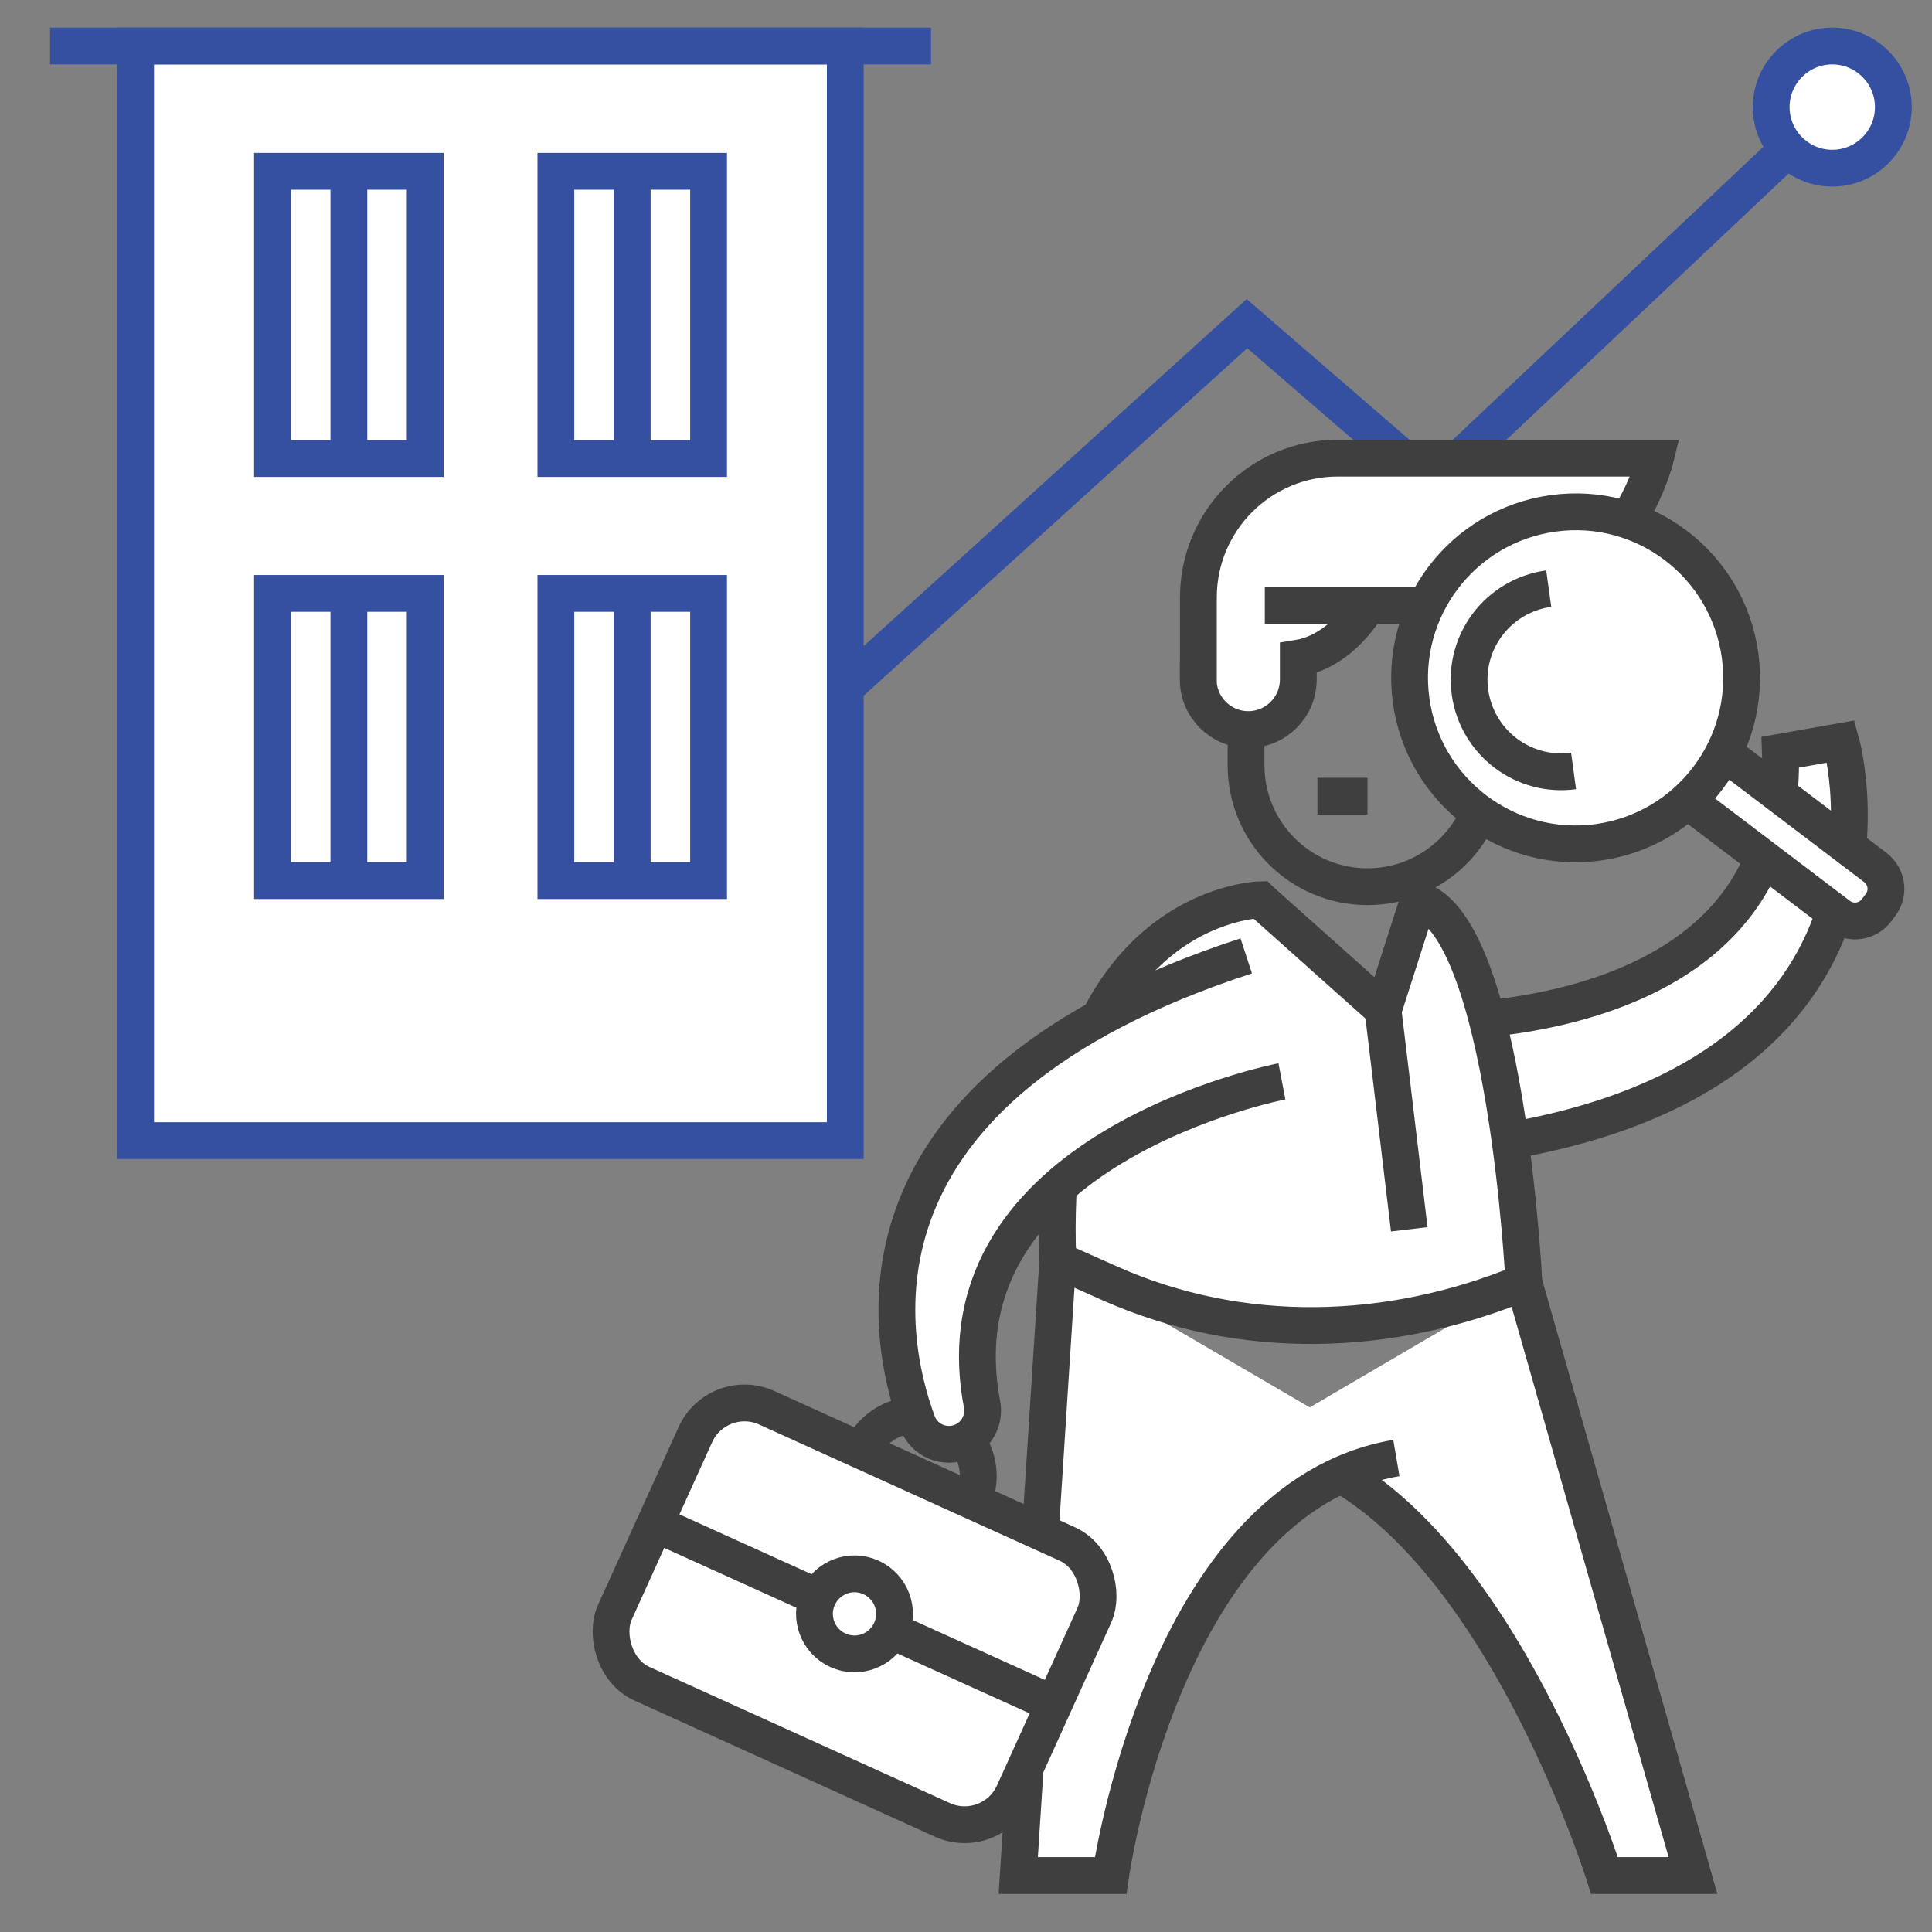
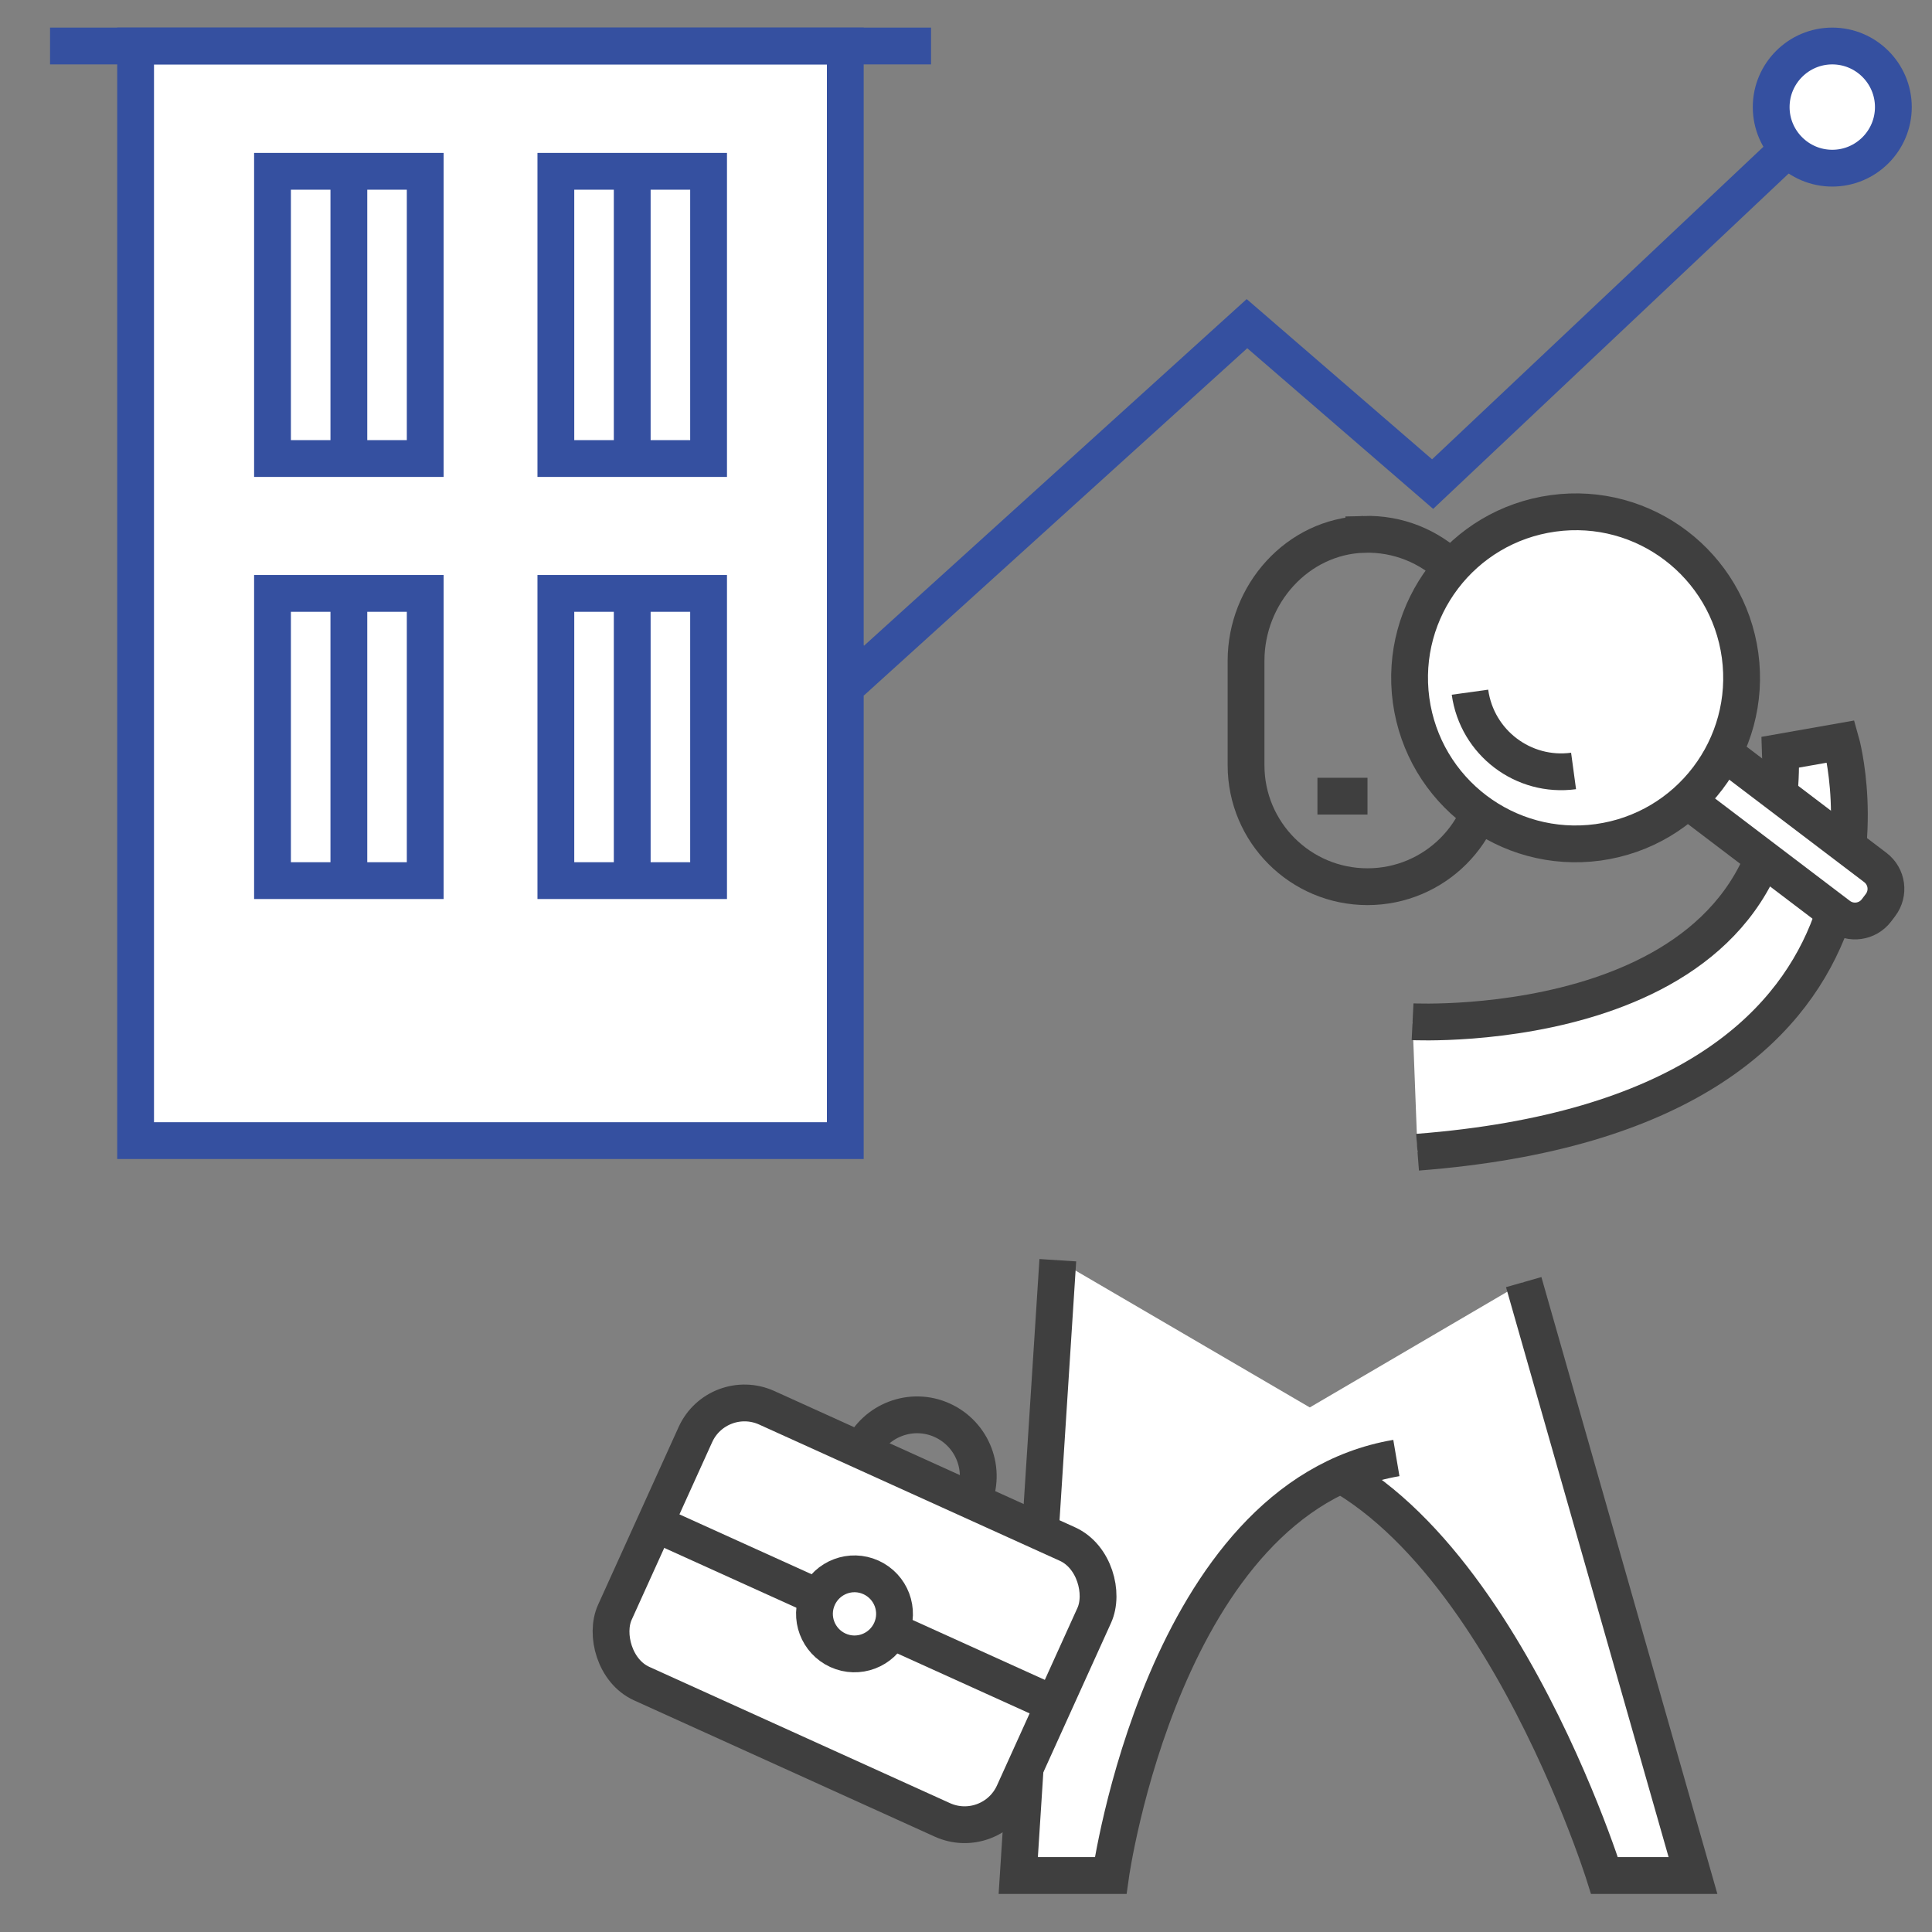
<svg xmlns="http://www.w3.org/2000/svg" id="Vrstva_1" viewBox="0 0 105 105">
  <rect x="0" y="0" width="105" height="105" fill="#808080" stroke="none" />
  <defs>
    <style>.cls-1,.cls-2,.cls-3,.cls-4{stroke-miterlimit:10;stroke-width:2px;}.cls-1,.cls-3{stroke:#3f3f3f;}.cls-1,.cls-4{fill:none;}.cls-2,.cls-3{fill:#fff;}.cls-2,.cls-4{stroke:#3550a0;}</style>
  </defs>
  <polyline class="cls-4" points="7.78 51.29 38.11 28.27 46.95 36.45 67.77 17.59 77.86 26.31 99.58 5.82" />
  <path class="cls-2" d="m102.9,5.82c0,1.83-1.49,3.32-3.32,3.32s-3.32-1.49-3.32-3.32,1.49-3.32,3.32-3.32,3.32,1.49,3.32,3.32Z" />
  <rect class="cls-2" x="7.37" y="2.5" width="38.57" height="59.49" />
  <rect class="cls-2" x="14.81" y="9.31" width="8.3" height="15.61" />
  <line class="cls-4" x1="18.96" y1="9.31" x2="18.96" y2="24.92" />
  <rect class="cls-2" x="30.21" y="9.31" width="8.3" height="15.61" />
  <line class="cls-4" x1="34.36" y1="9.31" x2="34.36" y2="24.92" />
  <rect class="cls-2" x="14.81" y="32.25" width="8.3" height="15.61" />
  <line class="cls-4" x1="18.96" y1="32.25" x2="18.96" y2="47.85" />
  <rect class="cls-2" x="30.21" y="32.25" width="8.3" height="15.61" />
  <line class="cls-4" x1="34.36" y1="32.25" x2="34.36" y2="47.85" />
  <line class="cls-4" x1="2.72" y1="2.5" x2="50.6" y2="2.5" />
  <path class="cls-3" d="m82.81,69.68l9.2,32.25h-4.81s-7.1-22.69-19.48-23.41" />
  <path class="cls-3" d="m57.49,68.49l-2.15,33.44h5.02s2.87-20.54,15.53-22.69" />
  <path class="cls-3" d="m76.77,55.53s20.55,1.02,19.99-14.65l3.29-.58s5.7,20.1-23.01,22.32" />
  <path class="cls-1" d="m74.12,29.04c-3.61.11-6.4,3.26-6.4,6.87v5.68c0,3.64,2.95,6.6,6.6,6.6h0c3.64,0,6.6-2.95,6.6-6.6v-5.95c0-3.71-3.06-6.71-6.8-6.6Z" />
  <line class="cls-1" x1="71.6" y1="43.27" x2="74.32" y2="43.27" />
-   <path class="cls-3" d="m65.13,36.93v-4.46c0-4.18,3.39-7.57,7.57-7.57h17.27s-1.95,8.02-9.65,8.02h-6.01s-1.36,2.46-3.75,2.85v1.16c0,1.5-1.22,2.72-2.72,2.72h0c-1.5,0-2.72-1.22-2.72-2.72Z" />
-   <line class="cls-1" x1="74.32" y1="32.92" x2="68.74" y2="32.92" />
-   <path class="cls-3" d="m68.48,48.9s-11.7.24-10.99,19.59l2.83,1.26c7.14,3.18,15.21,2.94,22.44-.04.02,0,.04-.02.06-.02,0,0-.96-19.35-5.73-20.78l-1.91,5.97-6.69-5.97Z" />
-   <path class="cls-1" d="m75.16,54.87s.72,5.97,1.43,11.94" />
  <path class="cls-3" d="m95.23,38.81h3.28v11.66c0,.81-.65,1.46-1.46,1.46h-.36c-.8,0-1.46-.65-1.46-1.46v-11.66h0Z" transform="translate(2.15 95.08) rotate(-52.79)" />
  <path class="cls-3" d="m94.57,35.62c.67,4.94-2.78,9.48-7.72,10.16-4.94.67-9.48-2.78-10.16-7.72-.67-4.94,2.78-9.48,7.72-10.16s9.48,2.78,10.16,7.72Z" />
-   <path class="cls-3" d="m85.52,41.9c-2.73.37-5.25-1.54-5.63-4.28s1.54-5.25,4.28-5.63" />
+   <path class="cls-3" d="m85.52,41.9c-2.73.37-5.25-1.54-5.63-4.28" />
  <path class="cls-1" d="m52.87,81.59c-.76,1.67-2.73,2.42-4.4,1.66-1.67-.76-2.42-2.73-1.66-4.4.76-1.67,2.73-2.42,4.4-1.66,1.67.76,2.42,2.73,1.66,4.4Z" />
  <rect class="cls-3" x="34.54" y="79.48" width="23.8" height="16.46" rx="2.93" ry="2.93" transform="translate(40.35 -11.35) rotate(24.38)" />
  <line class="cls-1" x1="35.6" y1="82.8" x2="57.28" y2="92.62" />
  <path class="cls-3" d="m48.42,88.61c-.5,1.09-1.78,1.58-2.88,1.08-1.09-.5-1.58-1.78-1.08-2.88.5-1.09,1.78-1.58,2.88-1.08,1.09.5,1.58,1.78,1.08,2.88Z" />
-   <path class="cls-3" d="m69.67,58.77s-18.93,3.62-16.3,17.54c.16.84-.27,1.69-1.06,2.03h0c-.96.42-2.08-.04-2.45-1.03-1.76-4.77-4.35-18.12,17.87-25.36" />
</svg>